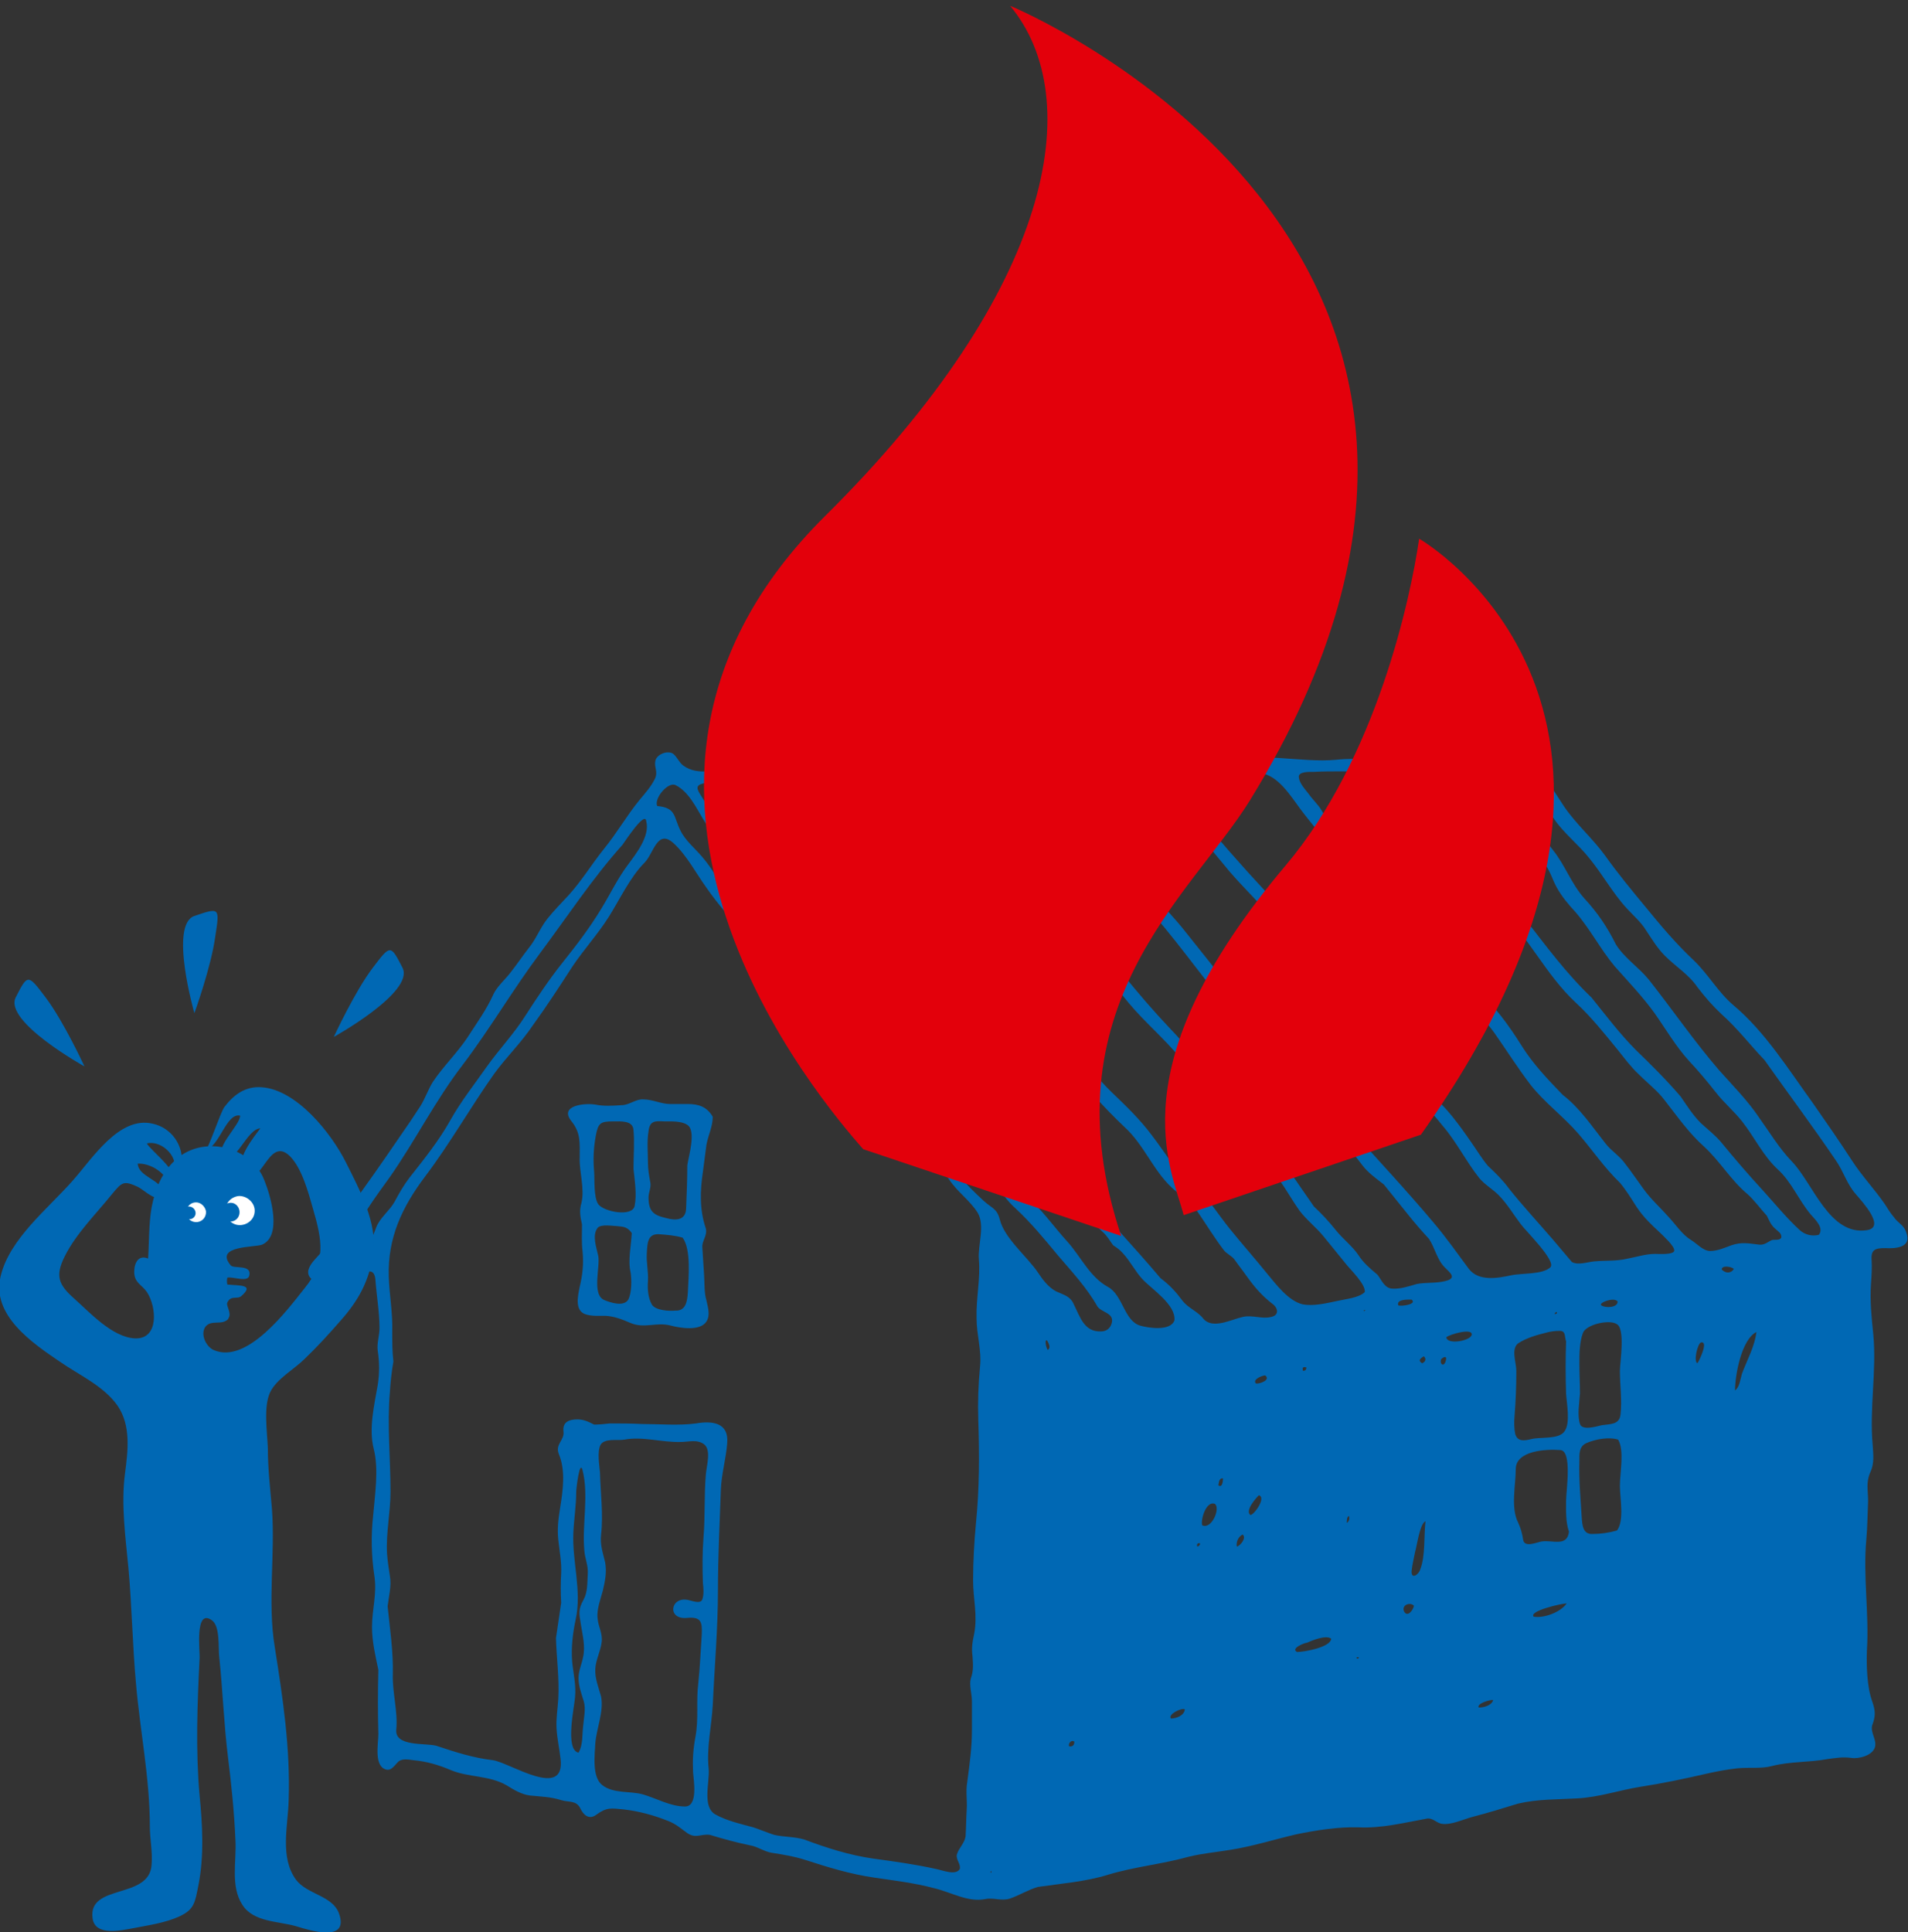
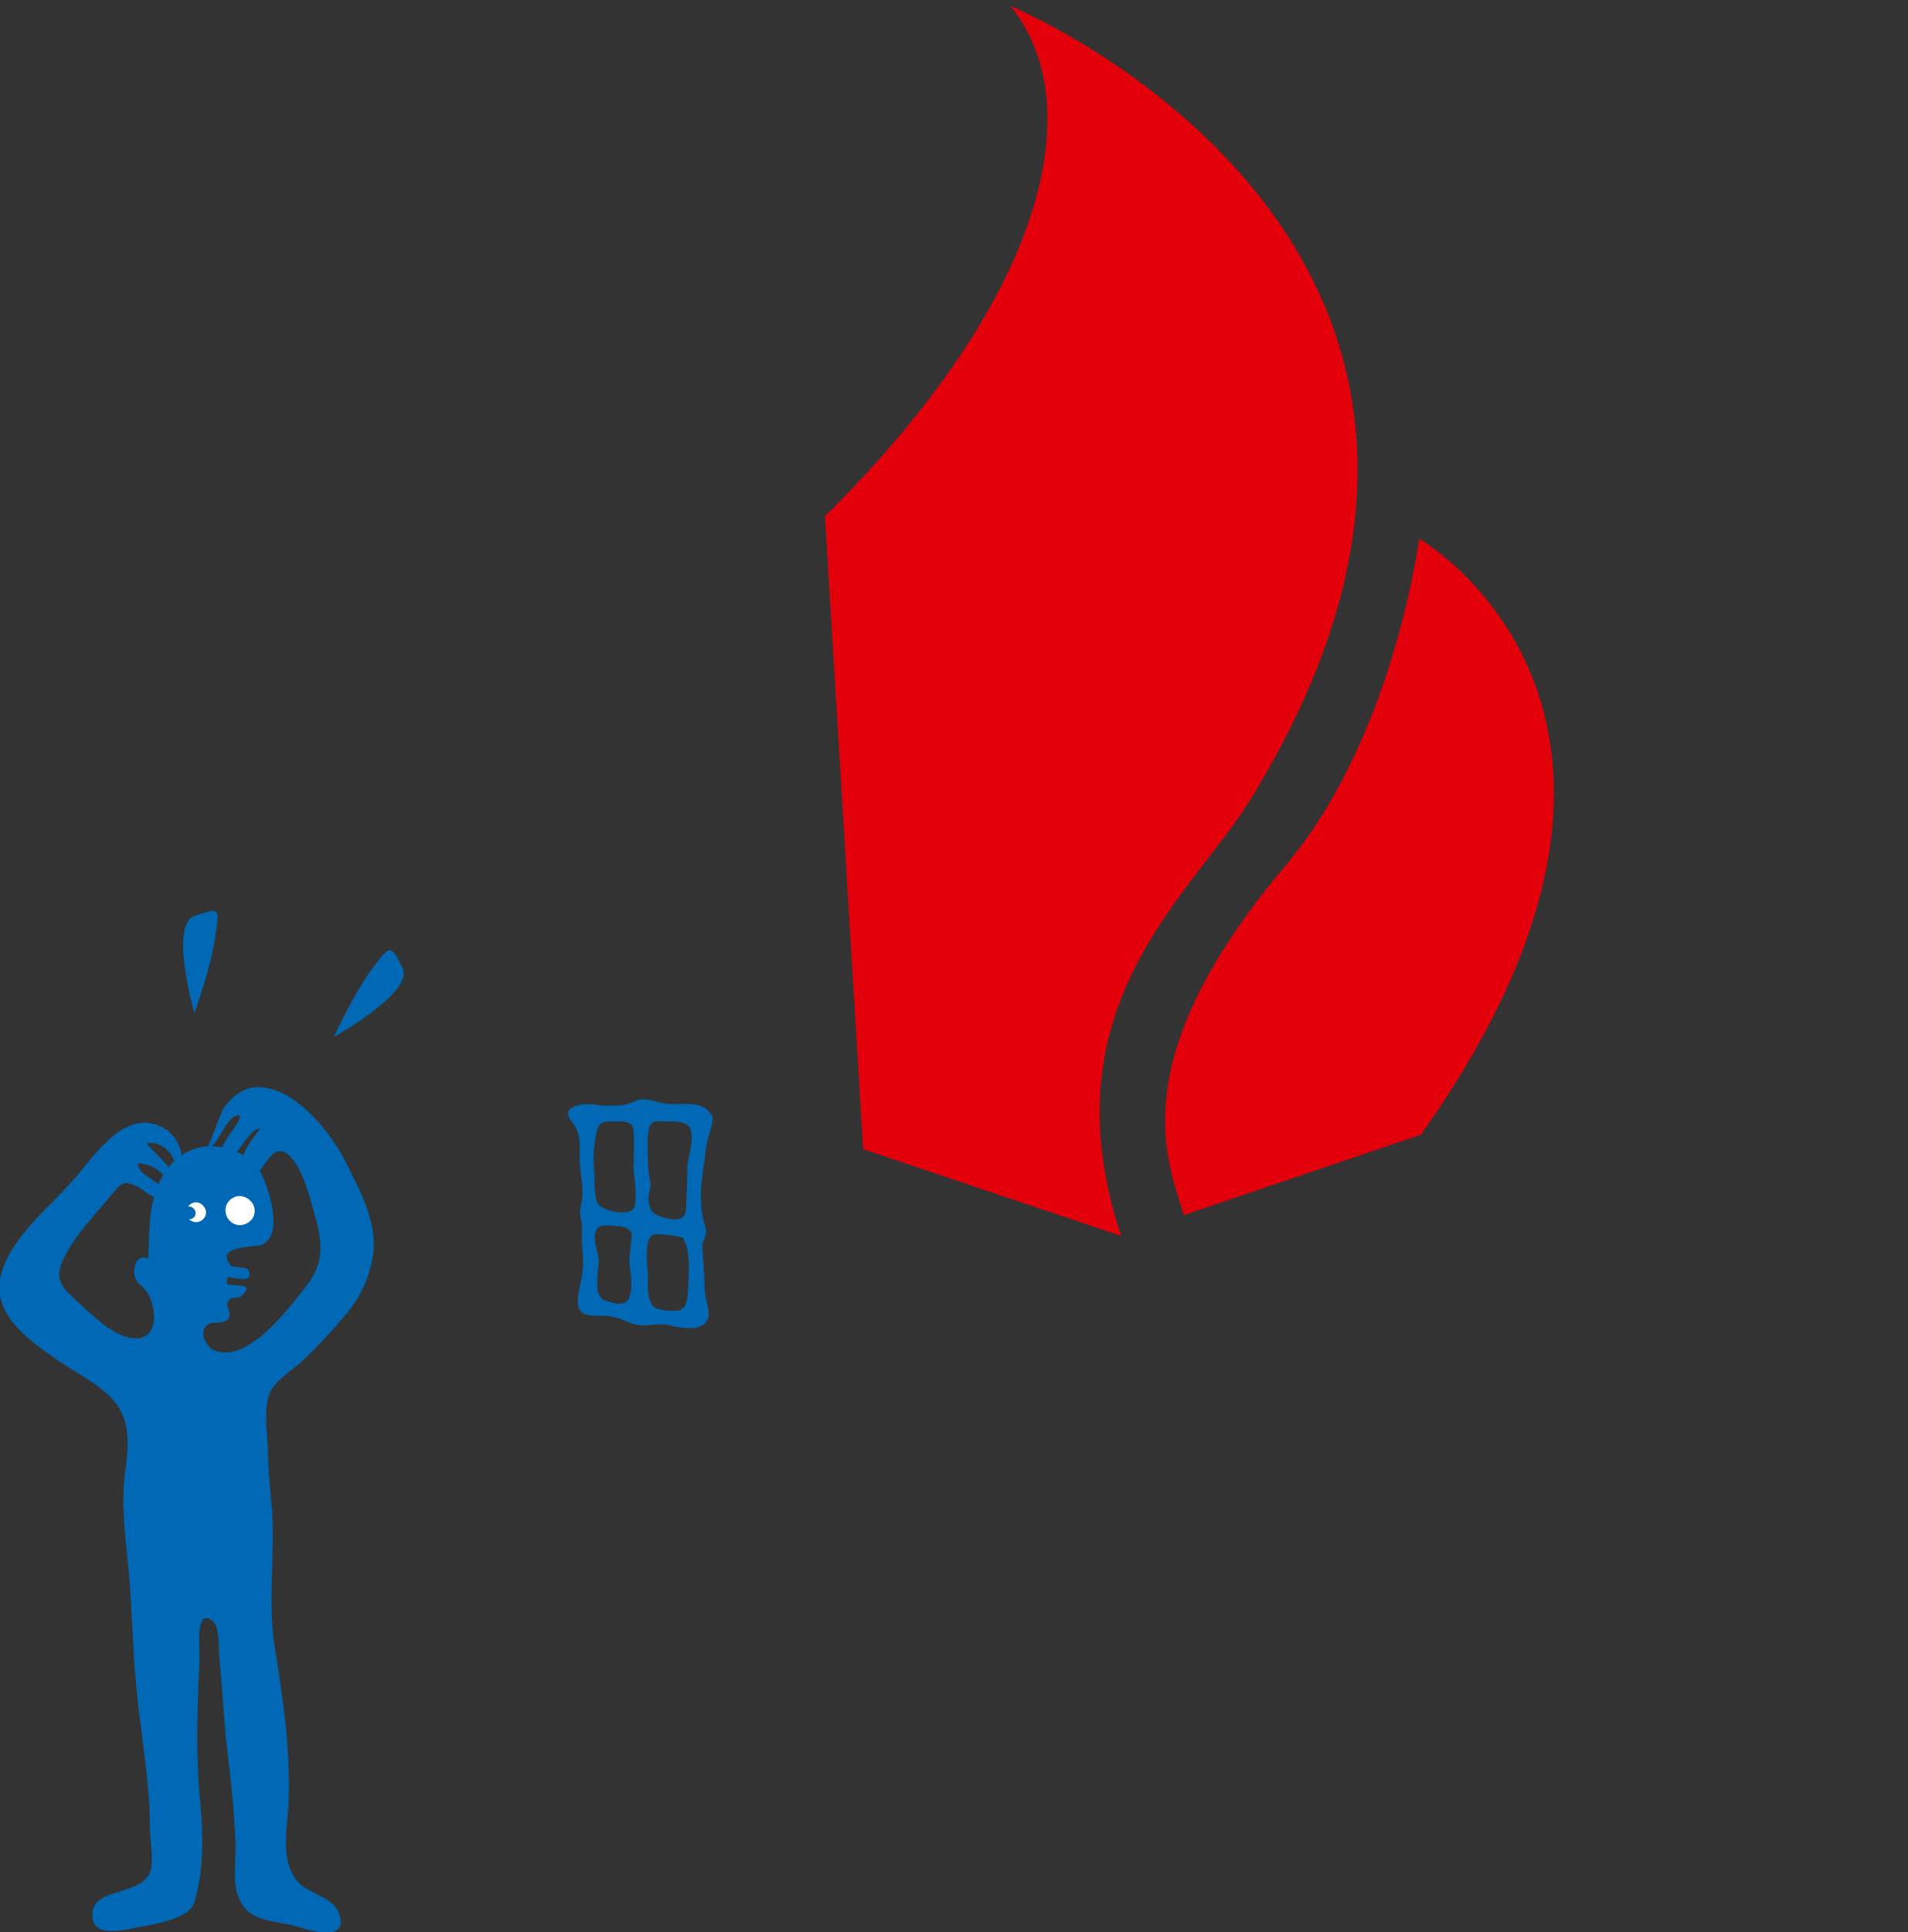
<svg xmlns="http://www.w3.org/2000/svg" xmlns:xlink="http://www.w3.org/1999/xlink" version="1.1" id="Isolation_Mode" x="0px" y="0px" viewBox="0 0 329.8 333.9" style="enable-background:new 0 0 329.8 333.9;" xml:space="preserve">
  <rect x="0" y="0" width="329.8" height="333.9" fill="#333333" stroke="none" />
  <style type="text/css">
	.st0{fill:#0068B4;}
	.st1{clip-path:url(#SVGID_2_);fill:#E3000B;}
	.st2{fill:#FFFFFF;}
</style>
  <path class="st0" d="M109.5,195.3c-0.1-1.7-2.2-1.5-3.6-1.5c-2.1,0-2.5,0.3-2.9,2.4c-0.4,2.1-0.5,4.2-0.3,6.3  c0.1,1.4-0.1,4.4,0.7,5.6c0.9,1.3,5.9,2.3,6.3,0.3c0.4-2,0-4.4-0.2-6.4C109.5,199.7,109.7,197.5,109.5,195.3 M109.2,213.1  c-0.7-1-1.3-1.1-2.5-1.2c-0.7,0-2.8-0.4-3.4,0.3c-1,1.3-0.2,3.4,0.1,4.8c0.4,1.9-1.2,6.8,1.1,7.7c1,0.4,3.3,1.2,4.1-0.1  c0.6-1.2,0.6-3.4,0.4-4.7C108.5,217.8,109.1,215.3,109.2,213.1 M118.9,223.3c0.1-2.6,0.6-7.3-0.9-9.4c-1.3-0.4-2.8-0.5-4.1-0.6  c-2-0.1-2,1.6-2.1,3.3c-0.1,1.6,0.3,3.2,0.2,4.8c-0.1,1.3,0,2.9,0.7,4.1c0.7,1,3,1.1,4,1C118.5,226.6,118.8,225,118.9,223.3   M122.1,228.4c-1.1,1.7-4.6,1.1-6.1,0.7c-2.6-0.7-4.6,0.6-7.1-0.5c-1.4-0.6-2.7-1.1-4.2-1.2c-1.2,0-2.5,0.1-3.6-0.3  c-1.8-0.7-1.2-3.2-0.9-4.7c0.5-2.1,0.7-3.9,0.5-6.1c-0.2-1.6-0.1-3.1-0.1-4.7c-0.3-1.3-0.5-2.4-0.1-3.7c0.6-2.5-0.4-5.4-0.3-7.9  c0-2.5,0.2-4.2-1.4-6.2c-2.3-2.8,2.4-3.2,4.1-2.9c1.5,0.3,3,0.2,4.5,0.1c1.4,0,2.5-1.1,3.8-1c1.6,0,3.1,0.8,4.6,0.8c1,0,2,0,3.1,0  c1.9,0,3.3,0.5,4.3,2.2c0,1.7-0.8,3.2-1.1,4.9c-0.2,1.5-0.4,3.1-0.6,4.6c-0.5,3.3-0.6,6.6,0.5,9.8c0.3,1.3-0.7,2.1-0.6,3.3  c0.1,1.6,0.2,3.1,0.3,4.7c0.1,1.5,0,3.1,0.4,4.4C122.4,226.1,122.8,227.3,122.1,228.4 M118.8,201.4c0.2-1.5,1.6-6,0-7  c-1-0.7-2.9-0.6-4-0.6c-1.6-0.1-2.5-0.1-2.7,1.7c-0.3,1.8-0.1,3.7-0.1,5.5c0,1.1,0.2,2.2,0.4,3.3c0.2,0.9-0.3,1.8-0.3,2.6  c0,2.4,0.8,3.1,3,3.6c1.8,0.5,3.5,0.4,3.5-1.8C118.7,206.3,118.8,203.9,118.8,201.4" />
-   <path class="st0" d="M268.7,227.1c0.1,0,0.2,0,0.4-0.1C269.2,226.5,268.8,226.8,268.7,227.1 M244,271.5c-0.1,1.5,1.2,0.7,1.5-0.3  c0.9-2.3,0.6-5.8,0.9-8.3c-1,0.4-1.5,4.4-1.8,5.3C244.4,269.3,244.1,270.4,244,271.5 M245.8,235.6c0.6-0.2,0.8-0.8,0.3-1.2  C245.6,234.7,245,235.1,245.8,235.6 M249.9,235.2c0.3-1-0.4-0.7-0.8-0.3C248.8,235.8,249.6,236.3,249.9,235.2 M250,231.1  c0.1,1.4,4.4,0.6,4.4-0.5C254.4,229.5,250.6,230.6,250,231.1 M224.2,285.5c1.2,0,5.8-0.8,5.9-2.3c-0.9-0.7-3.3,0.3-4.2,0.7  C225.5,283.9,223,284.9,224.2,285.5 M225.8,236.3c-0.6-0.1-0.7,0-0.6,0.6C225.6,236.9,225.8,236.8,225.8,236.3 M234.5,286.4v0.2  c0.3,0.1,0.3,0,0.4-0.2H234.5z M236.1,226.4c-0.1,0-0.6,0-0.3,0.2C235.9,226.5,236,226.4,236.1,226.4 M244.4,277.5  c-0.7-0.7-2.2-0.1-1.7,1C243.3,279.6,244.3,278.2,244.4,277.5 M244,224.6c-0.6,0-2.7-0.1-2.3,1C242.3,225.8,245,225.4,244,224.6   M210.6,256.7c0.7,0.5,0.8-0.8,0.8-1.2C210.7,255.4,210.7,256.2,210.6,256.7 M214.8,265.2c-0.7,0.3-1.2,1.3-1,2.1  C214.4,267.1,215.5,265.8,214.8,265.2 M218.7,237.7c-0.5,0-2.3,0.7-1.6,1.4C217.7,239.2,219.7,238.5,218.7,237.7 M217.6,258.4  c-0.5,0.5-2.4,2.6-1.5,3.4C216.5,262.1,219,258.9,217.6,258.4 M207,267.3c0.3-0.2,0.5-0.3,0.4-0.6  C206.9,266.6,206.8,267.1,207,267.3 M207.8,263.6c1.6,0.8,3.2-2.9,2.2-3.7C208.5,259.3,207.5,262.6,207.8,263.6 M181.3,232.3  c-0.6-1.6-0.8,0-0.2,1C181.4,233.1,181.5,232.8,181.3,232.3 M182.7,120.9c0.8-0.2,0-0.2,0.3-0.4  C182.6,120.3,182.7,120.3,182.7,120.9 M185.9,137.4c1.5,2.3,3.6,4.4,5.2,6.7c1.9,2.8,4.5,5.1,6.4,8c1.9,2.9,4.7,5.6,6.9,8.3  c4.9,6.1,9.7,12.2,14.6,18.3c2.5,3.1,4.9,6.1,7.3,9.2c1,1.3,2.4,2.2,3.6,3.3c1.3,1.1,2.3,2.5,3.4,3.8c4.9,5.5,9.8,10.7,14.5,16.3  c2.2,2.6,4.1,5.3,6.1,8c1.7,2.2,5,1.6,7.3,1.1c1.8-0.4,5.5-0.1,6.8-1.4c1-1.1-4.3-6.3-5.1-7.4c-1.3-1.7-2.4-3.6-3.9-5.1  c-1-1-2.4-1.8-3.3-2.9c-2.3-2.9-3.9-6.2-6.3-9c-1.3-1.6-2.6-3.2-4.2-4.4c-1.3-1-2.4-2.2-3.4-3.6c-2.3-3-4.3-6.2-6.8-9  c-2.5-2.8-5.2-5.5-7.5-8.6c-2.3-3.1-4.5-6.2-6.8-9.3c-2.5-3.2-5.5-6-8.1-9c-2.4-2.9-4.8-5.8-7.2-8.7c-1.9-2.3-3.4-5.3-5.6-7.3  c-2.1-1.8-5.5-0.8-7.9-0.4C190.1,134.7,183.9,134.3,185.9,137.4 M171.2,323.5c0,0,0.1,0.4,0.2-0.1  C171.3,323.4,171.2,323.4,171.2,323.5 M175.2,136.1c-0.8-0.3-1.3-0.4-2.1-0.4c-1.4,0-5-0.9-5.6,0.3c0.2,1.1,1.6,2.3,2.2,3.1  c1,1.5,2.1,2.7,3.4,4c2.4,3.1,4.4,6.4,7,9.3c2.1,2.3,4.6,4.4,6.6,6.8c5.1,6.3,9.9,12.6,15.5,18.5c2.9,3,5.3,6.1,7.8,9.5  c2.1,2.8,4.6,5,6.8,7.6c1.3,1.5,2.3,3.2,3.6,4.8c1.3,1.4,2.5,2.9,3.6,4.4c1,1.5,2.1,3,3.1,4.5c1.4,1.3,2.6,2.6,3.8,4.1  c1.2,1.5,2.9,2.8,3.9,4.3c0.9,1.4,2,2.3,3.3,3.4c0.7,0.9,1.2,2.3,2.5,2.4c1.5,0.1,2.9-0.4,4.3-0.8c1.6-0.3,3.3-0.1,4.9-0.5  c2.1-0.5,0.9-1.4-0.1-2.4c-1.3-1.3-1.7-3.4-2.7-4.9c-1.3-1.4-2.5-2.8-3.7-4.3c-1.4-1.7-2.7-3.4-4.1-5.1c-1.3-1-2.7-2-3.7-3.3  c-2.1-2.8-4.3-5.5-6.9-7.9c-3-2.8-5.5-5.5-7.9-8.8c-2.2-2.9-4.3-5.8-6.7-8.5c-5.1-5.8-9.4-12.1-14.4-17.9  c-4.8-5.6-9.6-11.4-13.9-17.4c-1.3-1.8-4.2-6.4-7-5.4C177.5,135.9,176.7,136.6,175.2,136.1 M166.2,138.4c-1.8-2.2-5.2-3.4-7.9-2.9  c-1.7,0.3-3.5,0.4-5.3,0.4c-1.1,0-3.2-0.8-3.9,0.2c0.2,1.2,1.8,2.8,2.5,3.8c1.1,1.5,2.1,3,3.2,4.4c4.6,6.3,9.9,11.8,14.9,17.9  c4.8,5.9,9.9,11.7,14.8,17.6c2.5,3.1,4.9,6.3,7.7,9c2.5,2.4,4.8,4.6,6.9,7.4c1.3,1.7,2.5,3.5,3.7,5.1c1,1.3,2.4,2.1,3.5,3.2  c2.4,2.4,4.2,5.3,6.3,7.9c2.1,2.6,4.4,5.2,6.5,7.8c1.5,1.8,3.6,4.6,6,5.2c1.9,0.4,4.3-0.2,6.2-0.6c1.3-0.3,3.6-0.5,4.6-1.5  c0.2-1.3-2.4-3.8-3.2-4.8c-1.3-1.6-2.6-3.2-3.9-4.8c-1.3-1.6-3-2.9-4.2-4.5c-1.2-1.7-2.2-3.5-3.4-5.2c-1.3-1.8-3-3.4-4.3-5.2  c-1.2-1.7-2.5-3.2-3.9-4.7c-3-3.2-5.5-6.6-8.1-10.1c-2.6-3.5-5.8-6.2-8.7-9.4c-2.8-3.1-5.2-6.7-7.7-10c-2.6-3.4-5.7-6.2-8.8-9.3  c-2.7-2.8-4.7-6.3-7.2-9.3C170.3,143.5,168.3,140.9,166.2,138.4 M163.5,118.4c-0.5,2.1-0.1,2.6,1.6,3.5c1.1,0.6,1.5,1.5,1.3,2.7  c-0.4,2.1-2.3,4-2,6.2c0.4,2.7,5.1,2.1,7,2.4c2.7,0.4,4.1-1.2,4.5-3.7c0.4-2.1-0.6-5.6,1.9-6.3c2.7-0.8,0.8-4.3-0.2-5.8  c-0.4-0.6-0.8-1.3-1.5-1.6c-1.3-0.5-3.3,0.3-4.7,0.2c-1.7-0.1-2.9,0.7-4.5,0.7C165.1,116.7,164.1,116.2,163.5,118.4 M293.4,235.6  c0.3-0.4,2-3.9,0.6-3.6C293.4,232.3,292.7,235.3,293.4,235.6 M299.7,219.3c-0.4-0.4-2.1-0.7-2.1,0.1  C298.3,220.1,299.2,220.1,299.7,219.3 M303.6,230.2c-2.6,1.3-3.7,7.5-3.7,10.1c0.8-0.6,0.9-1.9,1.2-2.9  C302,235,303.3,232.7,303.6,230.2 M270.7,259.3c0-1.6,1.1-8.6-1-8.7c-2.5-0.2-7.7,0.1-7.7,3.3c0,2.7-0.9,6.7,0.4,9.2  c0.5,1.1,0.7,1.9,0.9,3.1c0.3,1.3,2.4,0.3,3.2,0.2c1.8-0.3,4.4,1,4.7-1.7C270.6,263,270.7,261,270.7,259.3 M270.4,247.4  c1.1-1.4,0.4-4.9,0.3-6.5c-0.1-3.1-0.1-6.1,0-9.1c-0.3-0.8,0-1.8-1.1-1.8c-0.8,0-1.6,0.1-2.3,0.3c-1.6,0.4-3.4,0.9-4.8,1.8  c-1.4,0.9-0.4,3.4-0.4,4.8c0,2.6-0.1,5.2-0.3,7.7c-0.1,1.1-0.1,2.2,0.1,3.2c0.4,1.4,1.6,1.2,2.8,0.9  C266.3,248.3,269.4,248.8,270.4,247.4 M275.5,218c2-0.2,3.9,0,5.9-0.5c1.6-0.3,3.1-0.8,4.7-0.8c0.5,0,3.3,0.2,3.3-0.6  c0-0.8-1.9-2.5-2.5-3.1c-1.5-1.4-2.8-2.6-4-4.4c-0.9-1.4-1.8-2.9-2.9-4.2c-2.7-2.6-4.7-5.6-7.2-8.5c-2.6-3-5.9-5.4-8.3-8.5  c-2.2-2.9-4.1-5.9-6.2-8.9c-1.3-1.8-2.6-3.1-4.2-4.6c-2.3-2.2-4.1-5-6.1-7.5c-2.5-3-5.1-5.8-7.9-8.6c-1.1-1.4-2.1-2.9-3.4-4.1  c-1.2-1.2-2.6-2.1-3.6-3.3c-2.5-3.1-5-6.4-7.5-9.5c-1.8-2.2-3.8-5.9-6.6-7c-1.9-0.7-4.9-0.1-6.9,0.1c-2.3,0.2-4.5-0.1-6.8,0  c-1.1,0-2.9,0-2.1,1.5c0.8,1.7,2.2,3.1,3.3,4.5c2.6,3.2,5.3,6.4,8.1,9.5c2.8,3.2,6,6.3,8.5,9.8c2.4,3.3,4.6,6.8,7.3,9.9  c3,3.3,5.9,6.6,8.6,10.2c2.4,3.3,4.7,7,8,9.5c2.8,2.1,5.3,5.6,7.3,8.5c1,1.4,1.8,2.8,2.9,4.1c1.4,1.3,2.6,2.5,3.7,4  c2.4,3,5,5.8,7.5,8.7c1.1,1.3,2.2,2.6,3.3,3.9C272.8,218.7,274.4,218.1,275.5,218 M279.7,248.8c-1.6-0.5-3.9-0.1-5.5,0.6  c-1.3,0.6-1.2,1.9-1.2,3.1c-0.1,3.2,0.2,6.5,0.4,9.7c0.1,1.4,0.2,3,1.9,2.9c1.4,0,2.8-0.2,4.2-0.6c1.3-1.7,0.5-5.7,0.5-7.7  C280,254.5,280.8,250.7,279.7,248.8 M279.4,228.8c-1.3-0.8-5.3,0.1-5.8,1.6c-0.6,1.6-0.6,3.6-0.6,5.3c0,1.7,0.1,3.4,0.1,5.1  c-0.1,1.7-0.5,3.7,0,5.3c0.4,1.2,2.9,0.4,3.8,0.2c1.5-0.2,3-0.1,3.2-1.8c0.3-2.5-0.1-5.1-0.1-7.6C280,235.5,281,229.5,279.4,228.8   M276.8,225.6c0.7,0.5,2.9,0.4,2.8-0.7C278.9,224.1,276.2,225.2,276.8,225.6 M279.3,163.2c1.5,2.4,3.9,3.9,5.7,6.1  c4.1,5.2,7.8,10.6,12.1,15.6c2.4,2.7,5,5.3,7,8.3c1.8,2.5,3.4,5.2,5.6,7.5c3.7,3.8,6.5,12.9,13,11.9c3.3-0.5-0.8-4.9-1.9-6.2  c-1.6-1.8-2.1-3.9-3.5-5.9c-4-5.9-8.2-11.5-12.3-17.3c-2.5-2.6-4.6-5.4-7.4-7.9c-1.6-1.5-2.9-3-4.2-4.7c-1.5-2.2-3.7-3.5-5.6-5.4  c-1.3-1.3-2.2-2.8-3.2-4.3c-0.9-1.5-2.2-2.6-3.4-3.9c-2.4-2.6-4.2-5.9-6.5-8.7c-1.9-2.4-4.4-4.3-6.1-6.8c-1.5-2.4-3-4.7-4.6-7.1  c-0.9-0.9-3.7-2.4-4.9-1.3c-1,0.9,3.1,4.9,3.7,5.7c1.8,2.8,3.6,5.5,5.7,8.2c2,2.5,3.1,5.7,5.3,8.2  C276.2,157.8,277.8,160.2,279.3,163.2 M286,175.1c-2.1-2.9-4.5-5.4-6.9-8.1c-2.5-3-4.2-6.4-6.8-9.4c-1.2-1.3-2.3-2.6-3.2-4.2  c-0.8-1.4-1.2-3.2-2.4-4.4c-1.4-1.5-2.5-3.2-3.7-5c-1-1.3-2.3-2.5-3.1-4.1c-0.8-1.6-1.6-2.7-2.8-3.9c-1-1-1.7-2.3-2.9-3  c-1.9-1.1-6.6-0.3-8.6,0.6c-2.2,0.9,5.9,11.1,6.6,12.1c3.2,4.7,7.6,8.2,11.1,12.7c3.8,4.9,7.3,9.7,11.8,14c2.5,3.1,4.9,6.3,7.7,9.1  c2.7,2.6,5.3,5.2,7.7,8c1.1,1.6,2.1,3.2,3.5,4.6c1.2,1.1,2.5,2.1,3.5,3.3c2.3,2.8,4.7,5.6,7.1,8.2c2.1,2.3,4.2,4.9,6.5,7  c0.9,0.8,2.1,1.1,3.3,0.8c0.9-1.2-0.6-2.6-1.4-3.5c-2.1-2.5-3.3-5.6-5.7-7.8c-2.5-2.3-4-5.5-6.1-8.2c-1.4-1.8-3.2-3.3-4.6-5.1  c-1.5-1.9-3-3.7-4.6-5.4C289.7,180.9,287.9,177.8,286,175.1 M283.3,185.7c-1.4-1.3-2.5-2.8-3.7-4.3c-2.3-2.8-4.5-5.6-7.2-8.1  c-5.3-4.9-8.3-11.7-13.6-16.6c-2.6-2.4-4.9-5.4-7.1-8.3c-1.7-2.2-3-5.5-5.3-7.2c-1.5-1.1-2.3-0.3-2.3-2.6c0-1.2-0.9-2.1-1.7-3  c-1.5-1.7-2.5-2.3-4.6-2.3c-3.6,0.1-7.2-0.1-10.8,0.1c-0.6,0-2.6-0.1-2.5,0.9c0.1,1.1,1.1,2.1,1.7,2.9c0.7,1,1.6,1.8,2.2,2.8  c1,1.7,2.3,2.9,3.5,4.3c1.3,1.6,2.5,3.3,3.8,4.8c1.3,1.4,2.9,2.5,4.1,4c2.5,3.1,5.4,5.6,7.7,8.8c2.4,3.4,5.2,6.5,8.1,9.4  c3,2.9,5.2,5.9,7.4,9.4c2,3.2,4.5,5.8,7.1,8.5c3,2.3,5.1,5.5,7.4,8.4c1,1.3,2.5,2.2,3.4,3.5c1.1,1.4,2.1,2.9,3.2,4.4  c1.3,1.8,2.9,3.2,4.4,4.9c1.2,1.3,2.3,3,3.8,3.9c1,0.6,2.1,1.9,3.3,1.9c1.3,0,2.6-0.6,3.7-1c1.8-0.6,3-0.3,4.8-0.1  c0.9,0.1,1.5-0.5,2.2-0.8c0.5-0.1,1.3,0.1,1.6-0.4c0.1-0.8-0.6-1.1-1.1-1.6c-0.7-0.6-1-1.4-1.4-2.2c-1.1-1.2-2.1-2.6-3.3-3.7  c-2.9-2.4-4.7-5.6-7.5-8.2c-2.7-2.4-4.7-5.3-6.9-8.1C286.6,188.6,284.8,187.2,283.3,185.7 M100.7,254.1c-0.5-2-1.1,3.2-1.1,3.7  c0,2.4-0.4,4.8-0.5,7.2c-0.2,4.9,1.5,10,0.4,14.9c-0.5,2.4-0.8,4.8-0.6,7.3c0.2,2,0.7,4,0.5,6.1c-0.1,1.6-1.8,9.1,0.6,9.6  c0.8-1.4,0.6-3,0.8-4.6c0.1-1.3,0.5-3,0.1-4.3c-0.4-1.3-0.9-2.6-0.9-4c0-1.3,0.6-2.5,0.8-3.7c0.4-1.8-0.1-3.7-0.4-5.6  c-0.3-1.9-0.5-2.5,0.5-4.3c0.7-1.3,0.6-2.9,0.7-4.4c0.1-1.5-0.5-2.6-0.6-4.1C100.6,263.4,101.8,258.5,100.7,254.1 M107.6,146  c-5.2,5.8-9.6,12.5-14.3,18.8c-4.7,6.3-8.6,13-13.3,19.2c-4.7,6.1-8.2,13.1-12.6,19.4c-2.3,3.2-4.7,6.4-6.4,10  c-0.7,1.5-3.4,4.2-2.4,6c1.2,0,2-1.5,2.6-2.5c0.6-0.9,1.6-1.7,2.5-2.4c0.8-0.7,0.9-1.3,1.3-2.3c0.6-1.7,2.3-2.9,3.2-4.5  c0.8-1.5,1.6-2.9,2.6-4.2c2.6-3.3,5.1-6.4,7.1-10c1.8-3.2,4.1-6.1,6.2-9.1c2.2-3.1,4.8-5.8,6.8-9c2-3.1,4-6.1,6.3-9  c2.4-3,4.7-6,6.7-9.3c1.6-2.6,2.8-5.2,4.6-7.6c1.4-1.9,3.9-5,3.2-7.6C111.5,140.1,108.1,145.3,107.6,146 M118.9,276.5  c0.6,0.1,2.2,0.8,2.5-0.1c0.3-0.9,0.2-1.9,0.1-2.8c-0.1-2.7-0.1-5.2,0.1-7.9c0.3-3.6,0.1-7.3,0.4-10.8c0.1-1.5,1-4.3-0.3-5.3  c-1.2-0.9-2.7-0.4-4-0.4c-3.3,0.1-6.6-1-9.8-0.4c-1.1,0.2-3.4-0.3-4.1,0.9c-0.6,1.2-0.2,3.5-0.1,4.7c0.1,3.6,0.6,7.3,0.2,10.8  c-0.2,1.8,0.3,3.1,0.7,4.8c0.3,1.7,0,3.2-0.4,4.9c-0.4,1.5-1.1,3.3-0.9,4.8c0.1,1.4,0.9,2.6,0.7,4.1c-0.2,1.6-1,3-1.1,4.6  c-0.1,1.7,0.6,3.3,1,4.8c0.5,2.6-0.8,5.5-1,8.1c-0.1,2-0.6,5.8,1.2,7.2c1.9,1.5,4.8,1,7,1.6c2.4,0.7,4.8,2.1,7.3,2.1  c2.3,0,1.5-4.5,1.4-5.9c-0.1-2.2,0-3.9,0.4-6.1c0.6-3.1,0.1-6.2,0.5-9.3c0.3-2.8,0.4-5.6,0.6-8.4c0.1-2.2-0.1-3.1-2.5-2.9  C115.3,280,115.8,275.9,118.9,276.5 M150.9,321.2c3.7,0.5,7.3,1,10.9,1.8c1.1,0.2,3.4,1.2,4.1,0c0.2-0.9-0.7-1.6-0.5-2.5  c0.3-1.1,1.3-1.9,1.5-3.1c0.1-1.6,0.1-3.1,0.2-4.7c0.1-1.6-0.2-3.1,0.1-4.8c0.4-3,0.8-5.9,0.8-8.9c0-1.7,0-3.3,0-5  c0-1.2-0.5-2.8-0.2-3.9c0.5-1.4,0.4-2.4,0.3-3.9c-0.2-1.4,0-2.5,0.3-3.9c0.6-3.2-0.2-6-0.2-9.2c0-3.2,0.2-6.7,0.5-9.9  c0.6-5.9,0.6-11.8,0.4-17.8c-0.1-3.2,0-6,0.3-9.2c0.3-2.9-0.6-5.5-0.6-8.4c-0.1-3.4,0.7-6.8,0.4-10.2c-0.2-2.4,1.1-5.8-0.2-8  c-1.3-2.1-3.5-3.6-4.9-5.7c-1.2-1.8-2.5-3.1-4.1-4.5c-1-1.3-2-2.5-3.2-3.6c-1.3-1.2-2.2-2.5-3.3-3.9c-1.4-1.2-2.8-2.3-4.2-3.4  c-4.9-6.1-9.7-12.1-14.4-18.4c-3.3-6.2-8.8-10.9-12.8-16.7c-1.8-2.5-3.4-5.6-5.7-7.7c-2.8-2.5-3.4,1.8-5,3.4  c-2.5,2.5-4.3,6.4-6.2,9.4c-1.9,3-4.3,5.6-6.3,8.6c-2.2,3.4-4.4,6.8-6.8,10.1c-2,3-4.6,5.5-6.7,8.4c-4.1,5.8-7.6,12-11.9,17.7  c-4,5.3-6.5,10.6-6.3,17.3c0.1,3.2,0.7,6.3,0.6,9.5c0,1.8,0,3.5,0.2,5.2c-0.3,1.7-0.5,3.5-0.6,5.2c-0.5,5.7,0.1,11.5,0.1,17.3  c0,3.6-0.8,7.1-0.6,10.7c0.1,1.3,0.3,2.6,0.5,3.9c0.3,1.7-0.2,3.5-0.4,5.2c0.4,3.9,1,7.9,0.9,11.8c-0.1,3.1,0.9,6.4,0.6,9.5  c-0.3,3,5,2.3,6.9,2.8c3.3,1.1,6.4,2.1,9.8,2.5c2.9,0.4,12.5,6.9,11.7-0.2c-0.2-1.8-0.6-3.5-0.7-5.3c-0.1-1.7,0.2-3.4,0.3-5.1  c0.2-3.5-0.3-7-0.4-10.5c0.3-2,0.6-4.1,0.9-6.1c-0.1-1.7-0.1-3.4,0-5.1c0.1-1.9-0.3-3.9-0.5-5.8c-0.2-1.9,0-3.5,0.3-5.4  c0.5-3.1,1-6.5-0.2-9.4c-0.7-1.7,1-2.4,0.8-3.9c-0.2-1.6,0.9-2.1,2.4-2.1c1.1,0,1.9,0.4,2.9,0.9c0.9,0,1.8-0.1,2.7-0.2  c1.9,0,3.7,0,5.6,0.1c3,0,6.3,0.3,9.3-0.1c2.9-0.5,5.7-0.1,5.4,3.4c-0.2,2.7-1,5.3-1.1,8.1c-0.2,5.8-0.5,11.5-0.5,17.3  c0,6.6-0.6,13.3-0.9,19.9c-0.2,3.6-1.1,7.4-0.7,11c0.2,2.3-1.2,6.6,1.2,7.9c2,1.1,4.3,1.6,6.5,2.2c1.2,0.4,2.4,0.9,3.6,1.3  c1.8,0.4,3.5,0.3,5.2,0.8C143,319.4,146.8,320.6,150.9,321.2 M147,175.1c-2.5-3.1-4.5-6.4-6.8-9.6c-2.3-2.8-4.5-5.6-6.5-8.6  c-2.2-3.2-4.3-6.7-7.1-9.3c-2-1.9-3.7-3.7-5.1-6.1c-1.2-2-2.5-4.7-4.7-5.8c-1.3-0.7-3.8,2.3-3.2,3.6c3.3,0.3,2.8,1.8,4,4.2  c0.8,1.7,2.5,3.1,3.7,4.5c1.3,1.5,2.3,3.1,3.3,4.8c2.4,3.7,5.3,7,8.2,10.3c3,3.3,5.1,7.3,7.5,11.1c1.2,1.9,2.6,3.5,4.2,5.1  c1.3,1.3,2.1,3,3.3,4.3c3.1,3.3,6.5,6.2,9.4,9.7c2.8,3.4,6.1,6.3,8.7,9.9c1.2,1.6,2.6,2.9,4.1,4.3c1.4,1.3,2.3,1.3,2.8,3.2  c0.8,3.3,4.7,6.4,6.6,9.2c0.8,1.2,1.8,2.6,3.2,3.3c1.3,0.6,2.4,0.8,3,2.2c1.1,2.2,1.8,4.8,4.7,4.7c1,0,1.7-0.6,1.9-1.6  c0.3-1.6-1.8-1.7-2.5-2.7c-1.8-3.2-4.4-6-6.8-8.8c-2.4-2.9-4.7-5.7-7.4-8.2c-1.5-1.3-2.5-3-3.8-4.5c-1.2-1.2-2.2-2.7-3.2-4.1  c-2.1-2.8-4.3-5.5-6.8-8.1c-2.8-2.9-5.2-6-7.6-9.2C151.9,180,149.1,177.8,147,175.1 M149.2,141c-1.1-1.6-2.6-4.6-4.7-5  c-3.4-0.6-7,0.9-10.5,0.2c-0.6-0.1-3.7-1.2-3.1,0.3c0.3,0.9,1.2,1.7,1.9,2.4c2.2,2.1,3.9,4.5,5.8,6.9c2,2.6,4,5.4,6.5,7.6  c2.1,2.6,4.3,5.2,6.8,7.5c2.5,2.2,4.1,5.5,6.4,7.9c2.6,2.8,4.6,6.3,7,9.4c2.4,2.7,4.8,5.4,6.9,8.4c2.1,3.1,4.8,5.7,7.1,8.7  c2.3,3,4.7,6.1,7,9.1c4.5,5.7,9.6,10.9,14.3,16.5c1.6,1.2,2.6,2.3,3.8,3.9c1,1.3,2.6,1.8,3.6,3.1c1.6,1.9,4.9,0.1,6.8-0.3  c1.6-0.4,3.3,0.4,4.9,0c1.5-0.3,1.2-1.6,0.2-2.3c-1.8-1.4-3-2.8-4.3-4.6c-0.7-1-1.5-2-2.2-3c-0.5-0.7-1.4-1-1.9-1.7  c-1.6-2.1-3-4.4-4.5-6.6c-1.3-1.7-3-2.8-4.5-4.2c-3.2-3-4.8-7.4-8.1-10.4c-7.3-6.9-13.3-15.1-19.6-22.9c-3.1-3.8-6.6-7.4-9.7-11.2  c-3.4-3.5-6.3-7.2-9.4-11C153.5,146.6,151.2,143.9,149.2,141 M154.5,168.1c-4.3-5.8-9.7-10.7-14.2-16.3c-4.6-5.7-8.9-11.8-14.6-16.5  c-1.1-0.5-2.6-0.2-3.7,0c-1.6,0.3-1.8,0.7-0.9,2.1c1.8,2.9,4,5.7,6.3,8.1c2.6,2.8,5.1,5.5,7.1,8.7c1.1,1.8,2.2,3.5,3.3,5.2  c1.1,1.5,2.5,2.7,3.5,4.2c2.4,3.5,4.5,7.2,7.5,10.2c2.8,2.8,5.2,5.7,7.6,8.9c4.1,5.4,8.9,10.6,13.6,15.5c2.3,3,4.1,6,7.1,8.3  c2.8,2.2,5.1,5.6,7.5,8.2c2.3,2.6,3.8,6,6.9,7.7c2.6,1.4,2.8,5.9,5.6,6.7c1.4,0.4,5.2,1,5.9-0.9c0.3-2.7-3.9-5.4-5.5-7.1  c-1.3-1.4-2.1-3.1-3.4-4.5c-0.5-0.6-1.1-1-1.7-1.4c-0.6-0.8-1-1.6-1.8-2.3c-2.6-2.4-5-5.3-7.1-8.1  C174,192.5,163.9,180.7,154.5,168.1 M145.5,132.9c0.8,0.2,1.6,0.4,2.4,0.4c2.7-0.1,5.4,0.3,8.1,0.1c1.6,0,5,0.2,5.7-1.8  c0.4-1.1,0-3.3,0-4.6c0-0.9-0.6-1.5-1.1-2.3c-0.6-1.2,0.2-3.4,0.4-4.7c0.2-3.1-1.2-5.8,3-6.1c1.6-0.1,3.1-0.1,4.7-0.4  c1.6-0.3,2.5-0.9,4.1-0.7c1.6,0.2,3-0.8,4.6-0.6c1.3,0.1,2.2,0.3,3.2,1.2c1.8,1.6,4.3,1.1,6.5,1.2c2.6,0,4.7,0.2,4,3.4  c-0.4,1.6,0.5,2.6,0.4,4.2c0,1.3-0.7,2.6-1.4,3.6c-0.7,1-2.2,0.7-3,1.5c-0.7,0.8-0.5,2.4-0.1,3.4c0.8,2.4,4,1.6,6,1.4  c1.4-0.2,2.8-0.4,4.2-0.7c0.9-0.2,2-0.8,3-0.5c1.5,0.6,2.4,0.7,4,0.7c2.8,0,5.6,0.2,8.3-0.1c2.7-0.3,5.9-0.7,8.7-0.5  c3.2,0.2,6.7,0.6,9.8,0.3c3.6-0.4,7.2,0.2,10.8-0.7c2.1-0.6,4.3,0.1,6.5-0.1c1.7-0.2,3.4-0.3,5.2-0.4c1.7-0.1,3.4-0.5,5.1-0.4  c1.4,0,2.1,0.3,3-0.9c1.7-2.3,3.5,1.7,4.1,2.9c1.3,2.7,3,5.1,4.6,7.6c2.1,3.1,4.9,5.5,7.1,8.5c2.2,3.1,4.6,6,7,8.9  c2.7,3.3,5.3,6.4,8.4,9.3c2.5,2.4,4.2,5.5,6.8,7.7c5.5,4.6,9.6,11.2,13.8,17c2.3,3.3,4.6,6.6,6.8,10c1.7,2.6,3.8,4.8,5.6,7.4  c0.5,0.8,1,1.6,1.6,2.3c0.7,1,1.7,1.3,2.1,2.6c1,2.6-1.8,2.8-3.6,2.7c-1.5,0-2.5,0.1-2.4,1.9c0.1,1.5,0,2.8-0.1,4.3  c-0.2,3,0.1,5.8,0.4,8.7c0.6,6.4-0.7,12.8-0.1,19.2c0.1,1.6,0.3,3.1-0.4,4.6c-0.8,1.8-0.4,3.1-0.4,5c-0.1,2.2-0.1,4.4-0.3,6.6  c-0.6,6.4,0.5,12.8,0.1,19.2c-0.1,2.6,0,6.3,0.9,8.8c0.6,1.7,0.6,2.6,0,4.2c-0.3,1.3,0.8,2.4,0.5,3.7c-0.4,1.5-2.8,2.1-4.1,1.9  c-1.5-0.2-2.6,0-4.1,0.2c-3.2,0.6-6.5,0.4-9.6,1.2c-1.8,0.5-4,0.2-6,0.4c-1.8,0.2-3.4,0.5-5.2,0.9c-3.9,0.9-7.7,1.7-11.6,2.3  c-3.7,0.6-7.1,1.8-10.9,2c-3.4,0.2-6.8,0.1-10.2,0.9c-2.6,0.8-5.2,1.6-7.9,2.3c-1.5,0.4-3.6,1.4-5.2,1.2c-1-0.1-1.6-1.1-2.7-0.9  c-3.9,0.7-7.8,1.7-11.8,1.5c-3.5-0.1-7.3,0.5-10.7,1.2c-3.9,0.9-7.6,2.1-11.5,2.7c-2.4,0.4-4.8,0.6-7.2,1.2  c-4.7,1.3-9.3,1.7-13.9,3.1c-3.9,1.2-8,1.5-12.1,2.1c-1.7,0.5-3.1,1.4-4.8,2c-1.5,0.5-2.8-0.2-4.3,0.1c-3,0.6-5.9-1.2-8.9-1.9  c-3.4-0.9-6.8-1.3-10.2-1.8c-4.2-0.6-8.1-1.8-12.1-3.1c-1.9-0.6-3.8-0.9-5.7-1.2c-1.3-0.2-2.5-1.1-3.8-1.3c-2.4-0.5-4.6-1.1-6.9-1.8  c-1.6-0.2-2.4,0.7-3.9-0.3c-1.1-0.8-2-1.6-3.3-2.1c-2.5-1-5.1-1.7-7.7-2c-2.2-0.2-2.9-0.4-4.7,0.9c-1.3,1-2.3,0-2.8-1.1  c-0.7-1.4-2-1-3.3-1.4c-1.9-0.6-3.5-0.6-5.4-0.8c-1.5-0.2-2.8-1-4.1-1.8c-3-1.7-6.5-1.3-9.6-2.6c-2.1-0.9-4.2-1.5-6.4-1.7  c-0.9-0.1-2.1-0.4-2.8,0.4c-0.5,0.5-1.1,1.5-2,1.2c-2.1-0.6-1.3-4.5-1.3-6.1c-0.1-3.7-0.1-7.4,0-11.1c-0.5-2.4-1.1-4.9-1.1-7.4  c0-3.1,0.9-5.8,0.4-8.9c-0.5-3.4-0.6-6.9-0.2-10.4c0.3-3.6,1-8,0.1-11.5c-0.9-3.5,0.1-7.6,0.7-11.1c0.3-1.9,0.3-3.9,0-5.8  c-0.2-1.3,0.3-2.7,0.3-4c0-2.7-0.5-5.5-0.7-8.2c-0.2-3.5-3.5-0.2-4.5,0.9c-1.6,1.8-3.2,1.6-4.8,0c-0.9-0.8-2.6-1.1-2.3-2.7  c0.3-1.1,1.2-1.9,1.9-2.7c2-2.2,3.4-5.1,4.9-7.6c3.1-4.2,6.1-8.5,9.1-12.9c1.2-1.7,2.4-3.5,3.5-5.2c0.8-1.3,1.3-2.8,2.1-4.1  c1.8-2.7,4.2-5,6-7.7c1.6-2.5,3.3-4.8,4.5-7.5c0.6-1.3,2.1-2.6,3-3.8c1.1-1.4,2.1-2.9,3.2-4.3c1.2-1.5,1.9-3.4,3.1-4.9  c1.1-1.4,2.4-2.7,3.6-4c2.3-2.5,4.1-5.5,6.2-8.1c2.2-2.7,3.9-5.7,6.1-8.4c1-1.2,2-2.3,2.7-3.7c0.6-1.3-0.2-2,0.1-3.2  c0.3-1.1,2.2-1.8,3.1-1.1c0.7,0.6,1,1.5,1.7,2c2.6,1.9,5.9,0.6,8.8,0.5c1.9-0.1,3.8,0.6,5.7,1.1c1.9,0.5,3.5,0,5.4,0  c1.8,0,3.5,0.3,5.2-0.1C144.1,133.2,144.8,133,145.5,132.9 M270.8,277.1c-0.8,0-6.6,1.3-5.7,2.3  C266.9,279.7,269.8,278.6,270.8,277.1 M258.1,293.8c-0.5-0.1-2.9,0.6-2.5,1.3C256.4,295.1,257.8,294.8,258.1,293.8 M232.8,263.2  c0.4-0.3,0.5-0.7,0.4-1.2C232.8,262.1,232.8,262.7,232.8,263.2 M204.8,295.4c-0.6-0.3-3,0.9-2.4,1.6  C203.3,297,204.7,296.5,204.8,295.4 M184.8,301.8c0.6,0.1,0.9-0.2,0.9-0.8C185.2,300.6,184.6,301.3,184.8,301.8" />
  <g>
    <g>
      <defs>
        <rect id="SVGID_1_" x="120.7" width="148.9" height="214.5" />
      </defs>
      <clipPath id="SVGID_2_">
        <use xlink:href="#SVGID_1_" style="overflow:visible;" />
      </clipPath>
      <path class="st1" d="M204.6,210l41-13.9c51.9-73.1-0.3-103-0.3-103c-1.5,10.4-7.4,37.9-23.1,56.5    C192.8,184.4,202.5,201.9,204.6,210" />
-       <path class="st1" d="M149.2,198.6l44.6,15c-13.2-39.6,12.1-58.9,22.2-75.2C275.2,42.4,174.6,1,174.6,1c13.3,16,7.6,49-32,88.2    C95.2,136.2,142.2,190.6,149.2,198.6" />
+       <path class="st1" d="M149.2,198.6l44.6,15c-13.2-39.6,12.1-58.9,22.2-75.2C275.2,42.4,174.6,1,174.6,1c13.3,16,7.6,49-32,88.2    " />
    </g>
  </g>
  <path class="st0" d="M39.4,228c0,0,0.1-0.1,0.1-0.2c0.6-0.9-0.5-2.2-0.2-2.7c0.6-1.3,1.7-0.5,2.4-1.1c2.3-2-0.1-1.8-2.4-2  c-0.1-0.4-0.1-0.8,0-1.2c1-0.2,3.6,0.9,3.8-0.4c0.4-1.9-2.6-1.1-3.2-1.7c-3-3.5,4.3-3.1,5.4-3.6c3.5-1.5,1.5-8.4,0.4-11.1  c-2.2-5.8-10.4-7.9-15.2-3.7c-2.5,2.2-3.7,5.2-4.3,8.4c-0.5,2.9-0.4,5.8-0.6,8.8c-1.7-0.7-2.4,0.8-2.4,2.3c0,1.9,1.3,2.2,2.2,3.5  c1.7,2.6,2.1,8.2-2.1,8c-3.9-0.2-7.8-4.5-10.5-6.9c-2.7-2.4-3.3-3.9-1.6-7.3c2-4,5.5-7.4,8.3-10.9c1.6-1.9,1.9-2.2,4.3-1.1  c1.4,0.7,3.3,3,4.7,1.3c-0.7-2.7-4.5-2.9-4.7-5.3c2-0.1,4.4,1.3,5.2,3.1c3.5-0.5-3.3-5.6-3.6-6.6c2.2-0.5,4.7,1.6,4.8,3.7  c0.4,0.1,0.8,0.1,1.2,0c0.4-3.4-1.8-6.4-5-7.1c-5.8-1.4-10.5,6.1-13.8,9.8c-4.2,4.8-11,10.1-12.5,16.6c-1.6,6.7,5.5,11.5,10.2,14.7  c3.3,2.3,7.6,4.2,10,7.6c2.4,3.5,1.8,7.9,1.3,11.8c-0.7,5.3,0.1,11,0.6,16.3c0.6,6.6,0.7,13.3,1.3,19.9c0.7,8.2,2.4,16.4,2.4,24.7  c0,2.3,0.5,4.4,0.3,6.7c-0.4,6-11,3.2-10.2,9.2c0.4,3.2,5,2.1,7.2,1.7c2.6-0.5,5.4-0.9,7.8-2c2.6-1.2,2.7-2.4,3.3-5.4  c1-5.1,0.7-10.4,0.2-15.5c-0.7-7.8-0.4-15.8,0-23.7c0.1-1.1-0.9-8.7,2.1-6.6c1.5,1,1.1,4.9,1.3,6.4c0.6,5.7,0.8,11.5,1.5,17.2  c0.6,4.8,1.1,9.7,1.3,14.5c0.2,3.5-0.9,7.9,1.2,11.1c1.9,3,6.2,2.8,9.3,3.7c2.3,0.7,9.2,2.9,7.4-2.2c-1.1-3.1-5.5-3.3-7.4-5.8  c-2.9-3.9-1.4-9.4-1.3-13.8c0.3-8.9-1-17.6-2.4-26.4c-1.3-7.9,0.1-16-0.5-24c-0.3-3.5-0.7-6.9-0.7-10.4c-0.1-2.7-0.8-7.2,0.4-9.7  c1.1-2.3,4.2-4,5.9-5.7c2.2-2.1,4.3-4.4,6.3-6.7c3.1-3.5,4.9-6.8,5.6-11.5c0.8-5.3-2.4-11.2-4.7-15.8c-2.5-5-8.5-12.6-14.6-13  c-2.8-0.2-4.8,1.3-6.4,3.4c-0.7,0.9-2.8,7.4-3.3,7.5c2.5-0.7,3.6-6.5,6-6c0.1,1.6-4.9,6-2.7,7.2c2,1.1,3.9-4.9,6.2-5  c-1.1,1.5-4.6,5.7-2.8,7.6c3,3.2,4.1-6.5,7.9-2.8c2.1,2.1,3.2,6.3,4,9.1c1.6,5.5,2.3,9.2-1.5,13.8c-2.8,3.5-9.9,13.2-15.7,10.6  c-1.3-0.6-2.3-2.7-1.4-4C36.5,228,38.3,229.1,39.4,228" />
  <path class="st2" d="M35.6,209.3c0.1,1-0.6,1.8-1.5,1.9c-1,0.1-1.8-0.6-1.9-1.5c-0.1-1,0.6-1.8,1.5-1.9  C34.6,207.7,35.4,208.4,35.6,209.3" />
  <path class="st0" d="M33.8,209.5c0.1,0.6-0.4,1.2-1,1.2c-0.6,0.1-1.2-0.4-1.2-1c-0.1-0.6,0.4-1.2,1-1.2  C33.2,208.5,33.7,208.9,33.8,209.5" />
  <path class="st2" d="M44,208.9c0.2,1.4-0.8,2.6-2.2,2.8c-1.4,0.2-2.6-0.8-2.8-2.2c-0.2-1.4,0.8-2.6,2.2-2.8  C42.5,206.6,43.8,207.6,44,208.9" />
-   <path class="st0" d="M41.4,209.3c0.1,0.9-0.5,1.7-1.4,1.8c-0.9,0.1-1.7-0.5-1.8-1.4c-0.1-0.9,0.5-1.7,1.4-1.8  C40.5,207.7,41.3,208.4,41.4,209.3" />
  <path class="st0" d="M33.6,175.1c0,0-4.4-15.3,0-16.8c4.4-1.5,4.4-1.5,3.6,3.6C36.5,167.1,33.6,175.1,33.6,175.1" />
-   <path class="st0" d="M14.6,184.3c0,0-13.9-7.7-11.9-11.9c2.1-4.1,2.1-4.1,5.2,0S14.6,184.3,14.6,184.3" />
  <path class="st0" d="M57.7,179.2c0,0,13.9-7.7,11.9-11.9c-2.1-4.1-2.1-4.1-5.2,0S57.7,179.2,57.7,179.2" />
</svg>